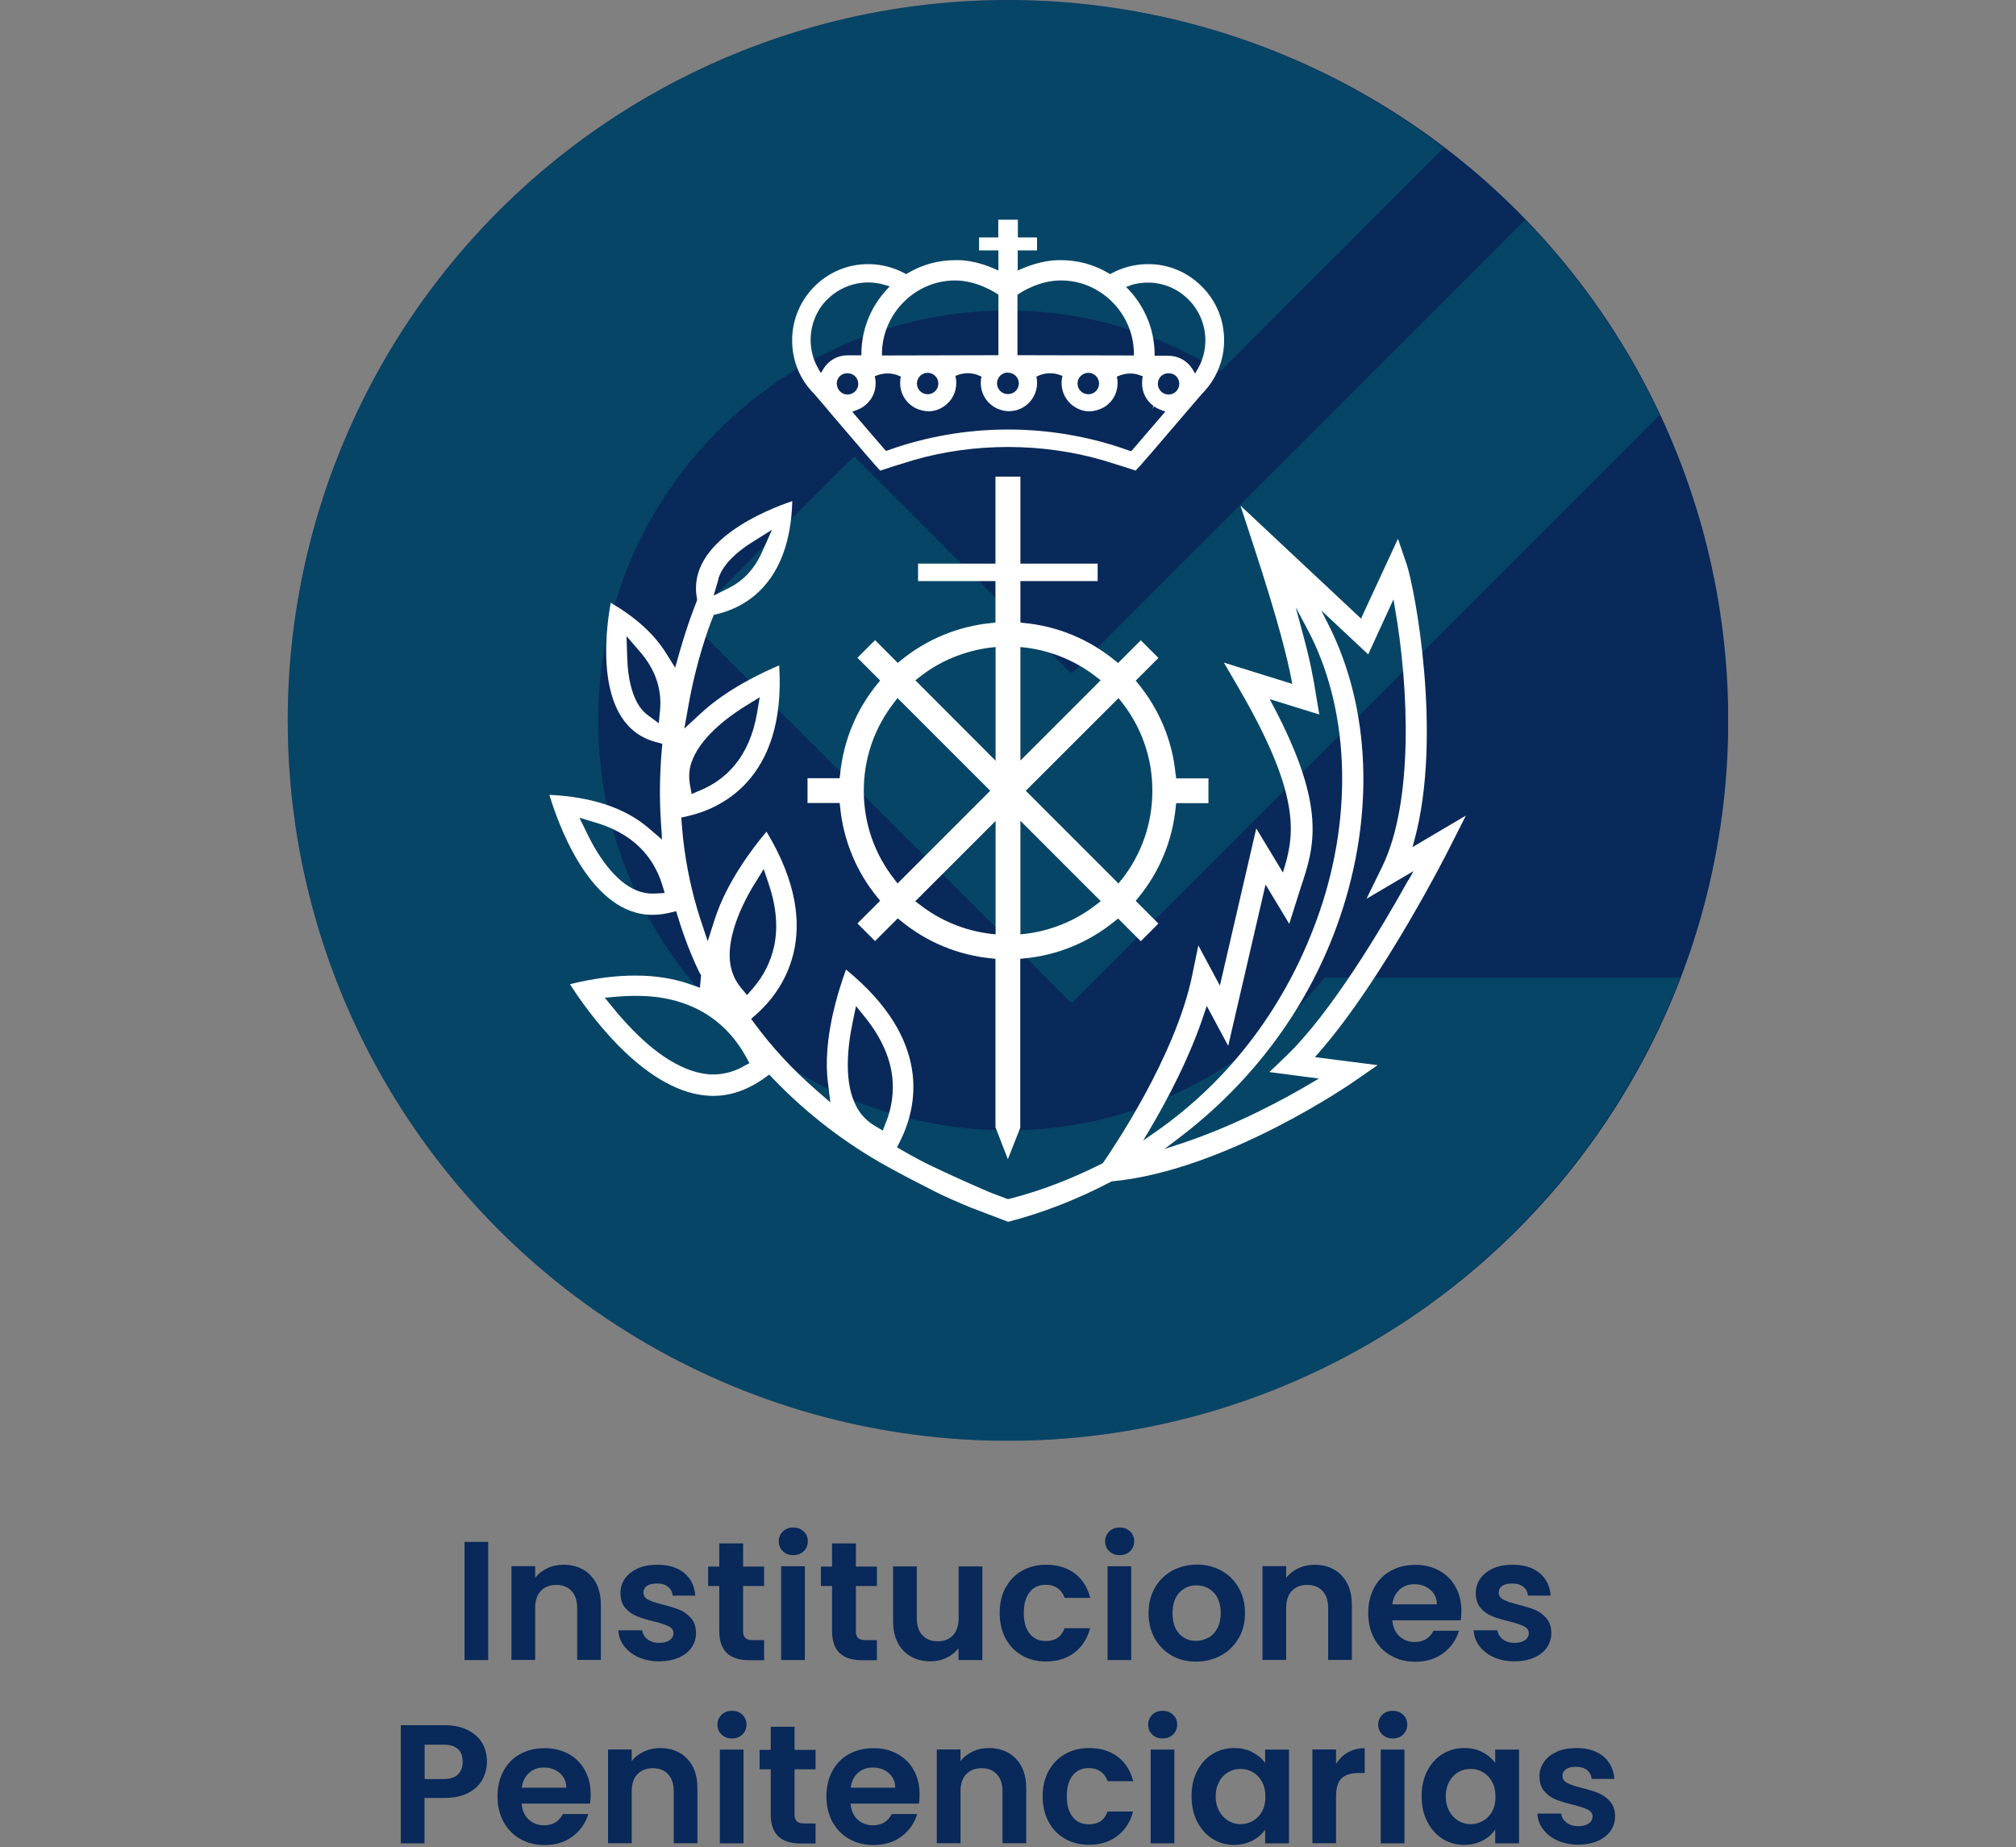
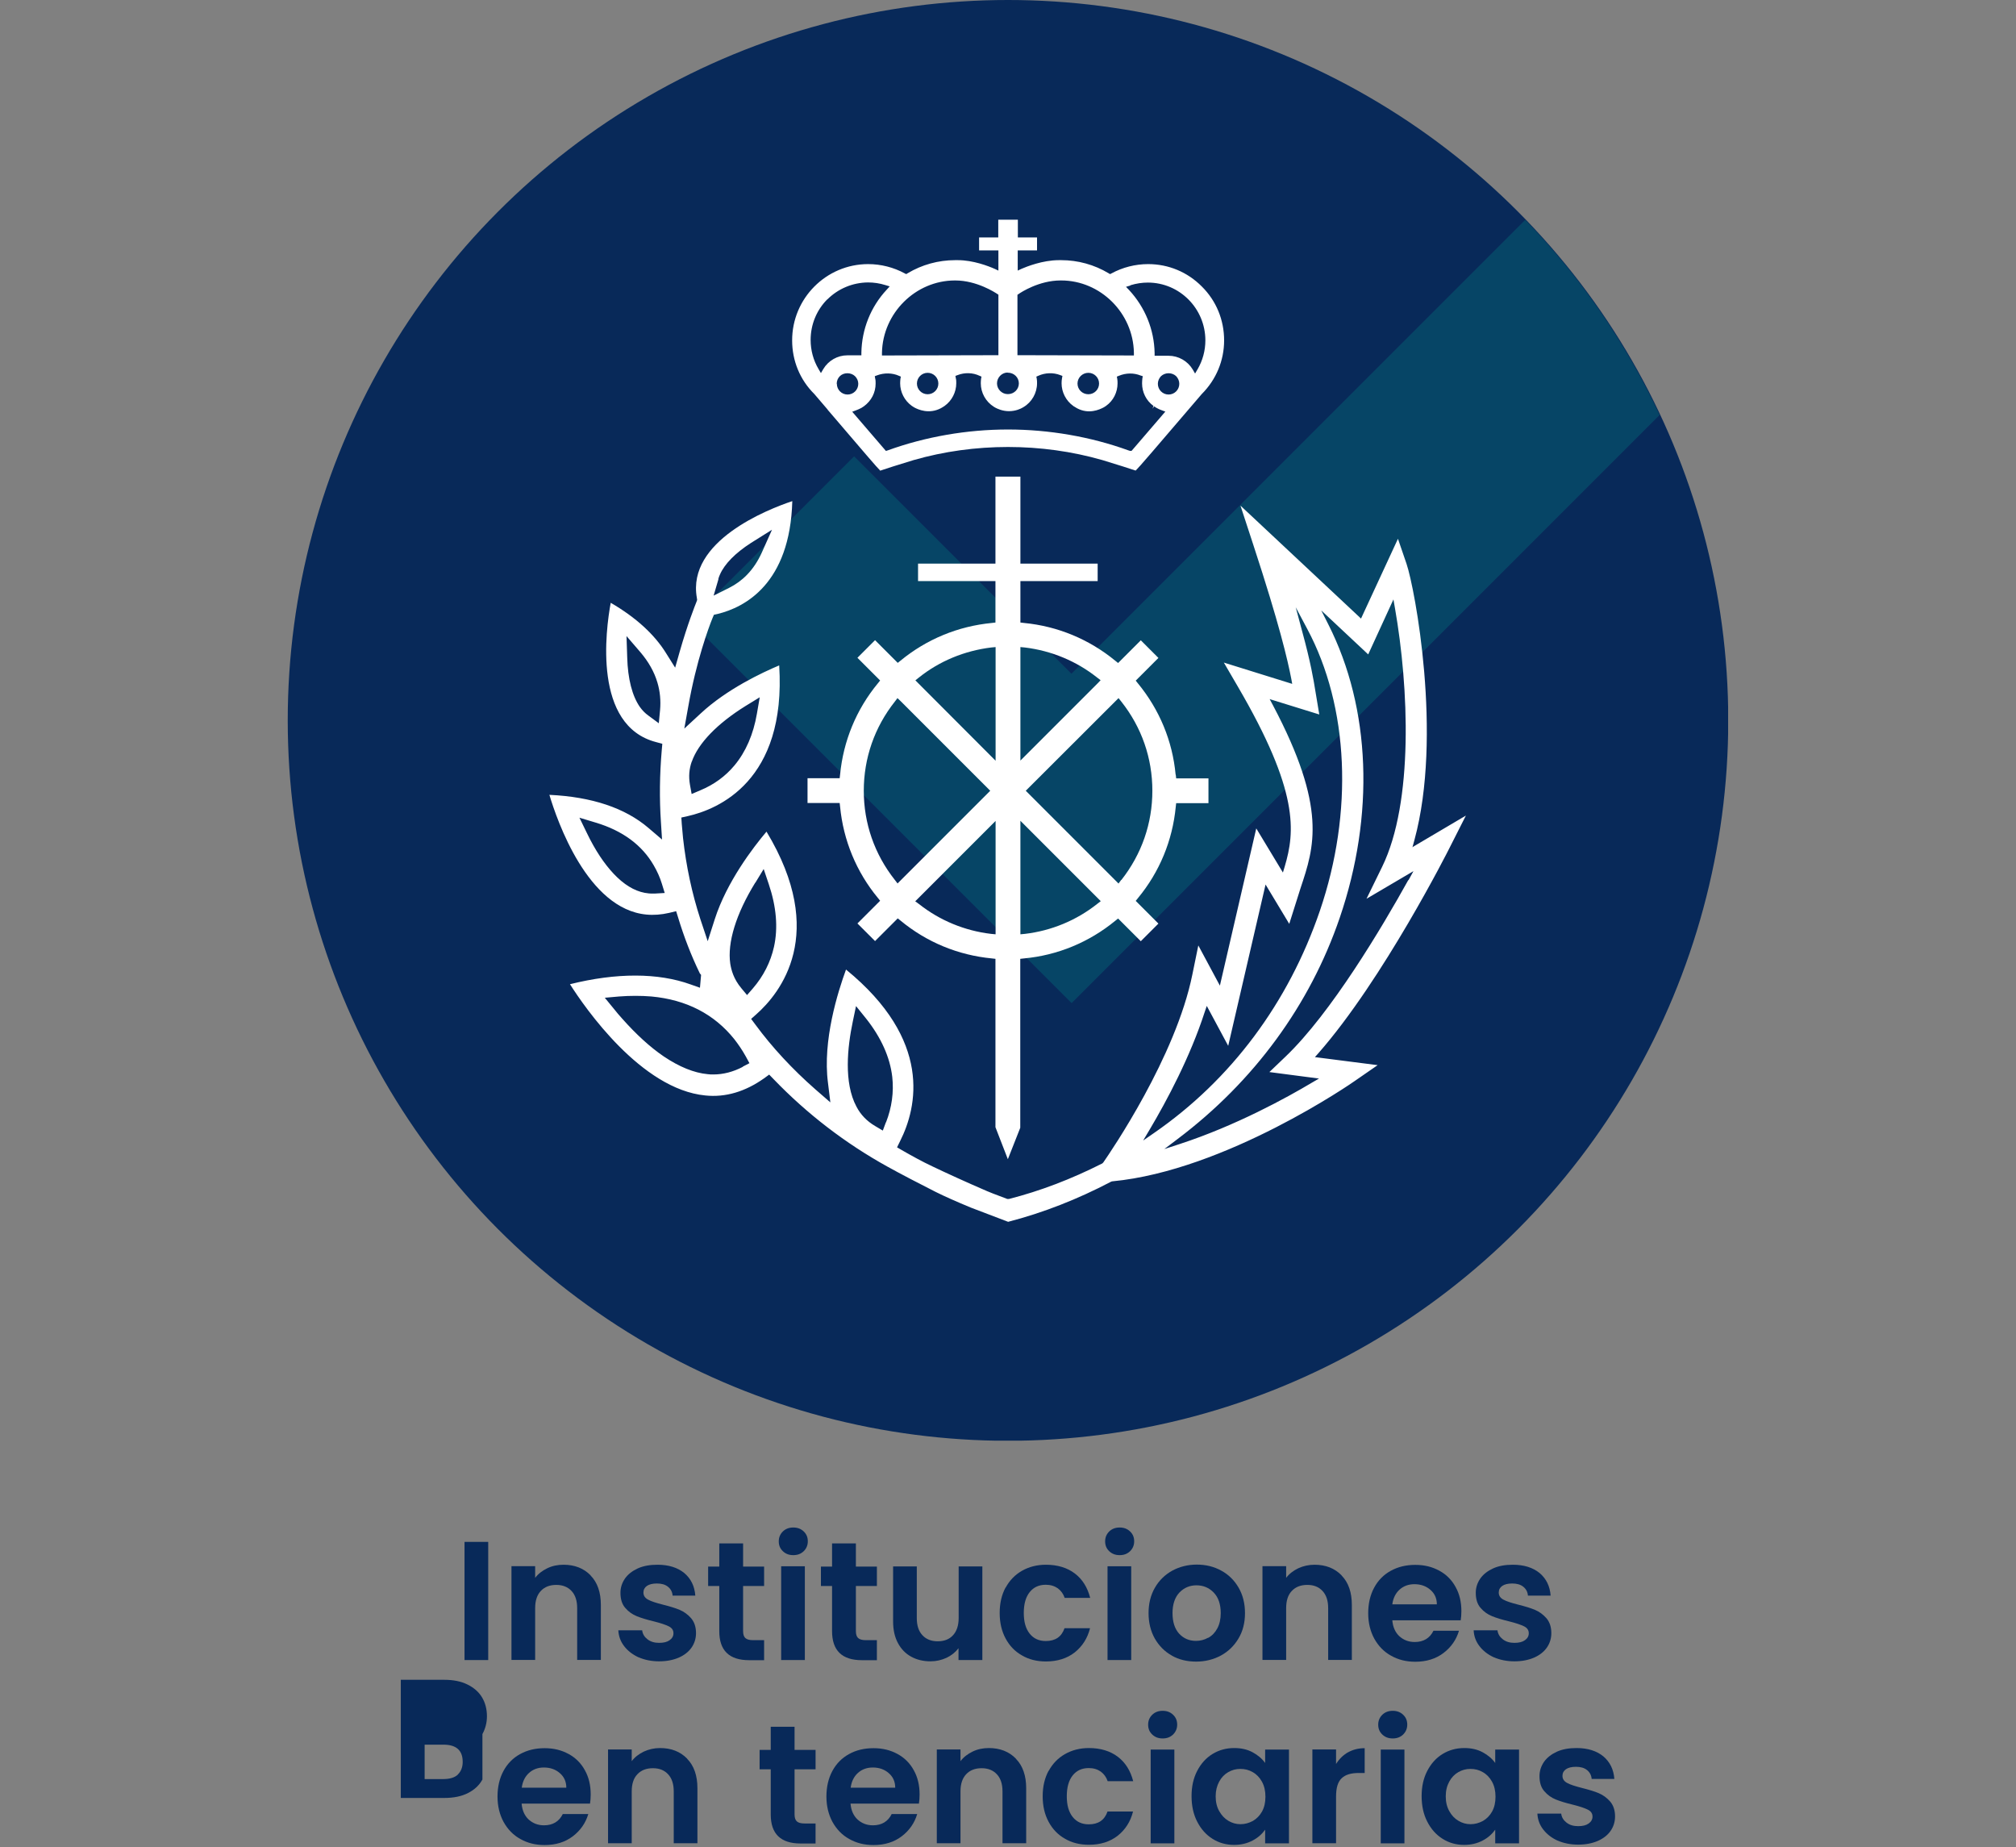
<svg xmlns="http://www.w3.org/2000/svg" id="Capa_1" data-name="Capa 1" viewBox="0 0 143 131">
  <rect x="0" y="0" width="143" height="131" fill="#808080" stroke="none" />
  <defs>
    <style> .cls-1 { fill: #082959; } .cls-2 { fill: #fff; } .cls-3 { fill: none; } .cls-4 { fill: #00b29d; } .cls-5 { opacity: .2; } .cls-6 { clip-path: url(#clippath); } </style>
    <clipPath id="clippath">
      <circle class="cls-3" cx="71.5" cy="51.09" r="51.09" />
    </clipPath>
  </defs>
  <g>
    <path class="cls-1" d="M34.63,109.35v8.38h-1.68v-8.38h1.68Z" />
    <path class="cls-1" d="M41.89,111.73c.49.5.73,1.2.73,2.09v3.9h-1.68v-3.67c0-.53-.13-.93-.4-1.22-.26-.28-.62-.43-1.08-.43s-.83.14-1.1.43-.4.69-.4,1.22v3.67h-1.68v-6.65h1.68v.83c.22-.29.51-.51.86-.68s.73-.25,1.15-.25c.79,0,1.43.25,1.92.75Z" />
    <path class="cls-1" d="M45.3,117.54c-.43-.2-.77-.46-1.03-.8s-.39-.71-.41-1.12h1.69c.03.26.16.47.38.64.22.17.49.25.82.25s.57-.06.75-.19c.18-.13.27-.29.27-.49,0-.22-.11-.38-.33-.49-.22-.11-.57-.23-1.05-.35-.5-.12-.9-.24-1.22-.37-.32-.13-.59-.32-.82-.59-.23-.26-.34-.62-.34-1.07,0-.37.11-.7.32-1.01.21-.3.52-.54.91-.72.4-.18.86-.26,1.4-.26.79,0,1.42.2,1.9.59.47.4.73.93.78,1.6h-1.61c-.02-.26-.13-.47-.33-.63-.2-.16-.46-.23-.79-.23-.3,0-.54.06-.7.17s-.25.27-.25.47c0,.22.11.39.34.51.22.12.57.23,1.04.35.48.12.88.24,1.19.37.31.13.58.33.81.59.23.27.35.62.35,1.06,0,.38-.11.73-.32,1.03-.21.3-.52.54-.91.71-.4.17-.86.26-1.39.26s-1.03-.1-1.46-.29Z" />
    <path class="cls-1" d="M52.71,112.46v3.22c0,.22.05.39.16.49.11.1.29.15.55.15h.78v1.42h-1.06c-1.42,0-2.12-.69-2.12-2.06v-3.2h-.79v-1.38h.79v-1.64h1.69v1.64h1.49v1.38h-1.49Z" />
    <path class="cls-1" d="M55.53,110.01c-.2-.19-.29-.42-.29-.7s.1-.51.29-.7c.2-.19.44-.28.74-.28s.54.09.74.28c.2.19.29.42.29.7s-.1.51-.29.7c-.2.19-.44.28-.74.28s-.54-.09-.74-.28ZM57.09,111.08v6.65h-1.68v-6.65h1.68Z" />
    <path class="cls-1" d="M60.71,112.46v3.22c0,.22.05.39.16.49.11.1.29.15.55.15h.78v1.42h-1.06c-1.42,0-2.12-.69-2.12-2.06v-3.2h-.79v-1.38h.79v-1.64h1.69v1.64h1.49v1.38h-1.49Z" />
    <path class="cls-1" d="M69.68,111.08v6.65h-1.69v-.84c-.22.29-.5.51-.85.68-.35.16-.73.25-1.13.25-.52,0-.98-.11-1.38-.33-.4-.22-.71-.54-.94-.97-.23-.43-.34-.94-.34-1.53v-3.9h1.68v3.66c0,.53.13.93.4,1.22.26.28.62.43,1.08.43s.83-.14,1.09-.43c.26-.28.4-.69.4-1.22v-3.66h1.69Z" />
    <path class="cls-1" d="M71.33,112.6c.28-.52.67-.92,1.16-1.2s1.06-.43,1.7-.43c.82,0,1.51.21,2.05.62s.9.99,1.09,1.73h-1.81c-.1-.29-.26-.51-.49-.68-.23-.16-.51-.25-.85-.25-.48,0-.86.17-1.14.52-.28.35-.42.84-.42,1.48s.14,1.12.42,1.47c.28.35.66.52,1.14.52.68,0,1.12-.3,1.33-.91h1.81c-.18.72-.55,1.29-1.09,1.72-.54.42-1.22.64-2.04.64-.64,0-1.21-.14-1.7-.43-.5-.28-.88-.68-1.16-1.2-.28-.52-.42-1.12-.42-1.81s.14-1.29.42-1.81Z" />
    <path class="cls-1" d="M78.68,110.01c-.2-.19-.29-.42-.29-.7s.1-.51.29-.7c.2-.19.44-.28.74-.28s.54.09.74.28c.2.19.29.42.29.7s-.1.51-.29.7c-.2.19-.44.28-.74.28s-.54-.09-.74-.28ZM80.24,111.08v6.65h-1.68v-6.65h1.68Z" />
    <path class="cls-1" d="M83.12,117.41c-.51-.28-.91-.69-1.21-1.21-.29-.52-.44-1.12-.44-1.8s.15-1.28.45-1.8c.3-.52.71-.92,1.23-1.21.52-.28,1.1-.43,1.74-.43s1.22.14,1.74.43c.52.28.93.69,1.23,1.21.3.52.45,1.12.45,1.8s-.15,1.28-.46,1.8c-.31.52-.72.92-1.25,1.21-.52.28-1.11.43-1.76.43s-1.22-.14-1.73-.43ZM85.71,116.15c.27-.15.48-.37.64-.67s.24-.66.24-1.08c0-.63-.17-1.12-.5-1.46-.33-.34-.74-.51-1.22-.51s-.88.17-1.21.51c-.32.34-.49.83-.49,1.46s.16,1.12.47,1.46c.32.34.71.51,1.19.51.3,0,.59-.07.86-.22Z" />
    <path class="cls-1" d="M95.16,111.73c.49.5.73,1.2.73,2.09v3.9h-1.68v-3.67c0-.53-.13-.93-.4-1.22s-.62-.43-1.08-.43-.83.14-1.1.43c-.27.28-.4.69-.4,1.22v3.67h-1.68v-6.65h1.68v.83c.22-.29.51-.51.86-.68.35-.16.73-.25,1.15-.25.79,0,1.43.25,1.92.75Z" />
    <path class="cls-1" d="M103.62,114.91h-4.86c.04.48.21.86.5,1.13.3.27.66.41,1.09.41.62,0,1.07-.27,1.33-.8h1.81c-.19.64-.56,1.17-1.1,1.58-.54.41-1.21.62-2,.62-.64,0-1.21-.14-1.72-.43-.51-.28-.9-.69-1.19-1.21-.28-.52-.43-1.12-.43-1.8s.14-1.29.42-1.81c.28-.52.67-.92,1.18-1.2s1.08-.42,1.74-.42,1.2.14,1.7.41c.5.27.89.66,1.16,1.16.28.5.41,1.07.41,1.72,0,.24-.02.46-.05.65ZM101.92,113.78c0-.43-.16-.78-.47-1.04-.3-.26-.68-.39-1.12-.39-.42,0-.77.13-1.05.38s-.46.6-.52,1.05h3.16Z" />
    <path class="cls-1" d="M105.97,117.54c-.43-.2-.77-.46-1.03-.8s-.39-.71-.41-1.12h1.69c.03.26.16.47.38.64s.49.25.82.25.57-.06.75-.19c.18-.13.27-.29.27-.49,0-.22-.11-.38-.33-.49-.22-.11-.57-.23-1.05-.35-.5-.12-.9-.24-1.22-.37-.32-.13-.59-.32-.82-.59-.23-.26-.34-.62-.34-1.07,0-.37.11-.7.32-1.01.21-.3.52-.54.91-.72.4-.18.86-.26,1.4-.26.79,0,1.42.2,1.9.59.47.4.73.93.78,1.6h-1.61c-.02-.26-.13-.47-.33-.63-.2-.16-.46-.23-.79-.23-.3,0-.54.06-.7.17s-.25.27-.25.47c0,.22.11.39.34.51.22.12.57.23,1.04.35.48.12.88.24,1.19.37.31.13.58.33.81.59.23.27.35.62.35,1.06,0,.38-.11.73-.32,1.03-.21.3-.52.54-.91.71-.4.17-.86.26-1.39.26s-1.03-.1-1.46-.29Z" />
-     <path class="cls-1" d="M34.22,126.2c-.21.39-.54.71-1,.95s-1.02.36-1.71.36h-1.4v3.22h-1.68v-8.38h3.08c.65,0,1.2.11,1.66.34s.8.53,1.03.92c.23.39.34.84.34,1.33,0,.45-.11.87-.32,1.26ZM32.48,125.84c.22-.21.34-.51.34-.89,0-.82-.46-1.22-1.37-1.22h-1.33v2.44h1.33c.46,0,.81-.11,1.03-.32Z" />
+     <path class="cls-1" d="M34.22,126.2c-.21.39-.54.71-1,.95s-1.02.36-1.71.36h-1.4h-1.68v-8.38h3.08c.65,0,1.2.11,1.66.34s.8.53,1.03.92c.23.39.34.84.34,1.33,0,.45-.11.87-.32,1.26ZM32.48,125.84c.22-.21.34-.51.34-.89,0-.82-.46-1.22-1.37-1.22h-1.33v2.44h1.33c.46,0,.81-.11,1.03-.32Z" />
    <path class="cls-1" d="M41.86,127.91h-4.86c.04.48.21.86.5,1.13.3.27.66.41,1.09.41.62,0,1.07-.27,1.33-.8h1.81c-.19.64-.56,1.17-1.1,1.58s-1.21.62-2,.62c-.64,0-1.21-.14-1.72-.43-.51-.28-.9-.69-1.19-1.21-.28-.52-.43-1.12-.43-1.8s.14-1.29.42-1.81c.28-.52.67-.92,1.18-1.2s1.08-.42,1.74-.42,1.2.14,1.7.41c.5.27.89.66,1.16,1.16.28.5.41,1.07.41,1.72,0,.24-.02.46-.05.65ZM40.17,126.78c0-.43-.16-.78-.47-1.04-.3-.26-.68-.39-1.12-.39-.42,0-.77.13-1.05.38-.28.25-.46.6-.52,1.05h3.16Z" />
    <path class="cls-1" d="M48.74,124.73c.49.5.73,1.2.73,2.09v3.9h-1.68v-3.67c0-.53-.13-.93-.4-1.22s-.62-.43-1.08-.43-.83.14-1.1.43c-.27.28-.4.69-.4,1.22v3.67h-1.68v-6.65h1.68v.83c.22-.29.51-.51.86-.68.35-.16.73-.25,1.15-.25.79,0,1.43.25,1.92.75Z" />
-     <path class="cls-1" d="M51.18,123.01c-.2-.19-.29-.42-.29-.7s.1-.51.29-.7c.2-.19.44-.28.74-.28s.54.09.74.28c.2.19.29.42.29.7s-.1.51-.29.7c-.2.19-.44.28-.74.28s-.54-.09-.74-.28ZM52.74,124.08v6.65h-1.68v-6.65h1.68Z" />
    <path class="cls-1" d="M56.36,125.46v3.22c0,.22.05.39.16.49.11.1.29.15.55.15h.78v1.42h-1.06c-1.42,0-2.12-.69-2.12-2.06v-3.2h-.79v-1.38h.79v-1.64h1.69v1.64h1.49v1.38h-1.49Z" />
    <path class="cls-1" d="M65.19,127.91h-4.86c.04.48.21.86.5,1.13.3.27.66.41,1.09.41.62,0,1.07-.27,1.33-.8h1.81c-.19.64-.56,1.17-1.1,1.58s-1.21.62-2,.62c-.64,0-1.21-.14-1.72-.43-.51-.28-.9-.69-1.19-1.21-.28-.52-.43-1.12-.43-1.8s.14-1.29.42-1.81c.28-.52.67-.92,1.18-1.2.5-.28,1.08-.42,1.74-.42s1.2.14,1.7.41c.5.27.89.66,1.16,1.16.28.5.41,1.07.41,1.72,0,.24-.02.46-.05.65ZM63.5,126.78c0-.43-.16-.78-.47-1.04-.3-.26-.68-.39-1.12-.39-.42,0-.77.13-1.05.38s-.46.6-.52,1.05h3.16Z" />
    <path class="cls-1" d="M72.06,124.73c.49.5.73,1.2.73,2.09v3.9h-1.68v-3.67c0-.53-.13-.93-.4-1.22-.26-.28-.62-.43-1.08-.43s-.83.14-1.1.43-.4.69-.4,1.22v3.67h-1.68v-6.65h1.68v.83c.22-.29.51-.51.86-.68s.73-.25,1.15-.25c.79,0,1.43.25,1.92.75Z" />
    <path class="cls-1" d="M74.38,125.6c.28-.52.67-.92,1.16-1.2s1.06-.43,1.7-.43c.82,0,1.51.21,2.05.62s.9.99,1.09,1.73h-1.81c-.1-.29-.26-.51-.49-.68-.23-.16-.51-.25-.85-.25-.48,0-.86.17-1.14.52-.28.35-.42.84-.42,1.48s.14,1.12.42,1.47c.28.35.66.52,1.14.52.68,0,1.12-.3,1.33-.91h1.81c-.18.72-.55,1.29-1.09,1.72-.54.42-1.22.64-2.04.64-.64,0-1.21-.14-1.7-.43-.5-.28-.88-.68-1.16-1.2-.28-.52-.42-1.12-.42-1.81s.14-1.29.42-1.81Z" />
    <path class="cls-1" d="M81.73,123.01c-.2-.19-.29-.42-.29-.7s.1-.51.29-.7c.2-.19.44-.28.74-.28s.54.09.74.28c.2.19.29.42.29.7s-.1.51-.29.7c-.2.19-.44.28-.74.28s-.54-.09-.74-.28ZM83.3,124.08v6.65h-1.68v-6.65h1.68Z" />
    <path class="cls-1" d="M84.92,125.59c.27-.52.63-.92,1.09-1.2s.97-.42,1.54-.42c.5,0,.93.1,1.3.3s.67.45.89.76v-.95h1.69v6.65h-1.69v-.97c-.22.31-.51.57-.89.77s-.82.31-1.31.31c-.56,0-1.07-.14-1.53-.43s-.82-.69-1.09-1.22c-.27-.52-.4-1.13-.4-1.81s.13-1.27.4-1.79ZM89.51,126.35c-.16-.29-.38-.52-.65-.67-.27-.16-.56-.23-.88-.23s-.6.08-.86.23c-.26.15-.48.37-.64.67s-.25.64-.25,1.04.08.75.25,1.05.38.53.65.69c.27.16.55.24.86.24s.6-.08.88-.23c.27-.16.49-.38.65-.67.16-.29.24-.64.24-1.05s-.08-.76-.24-1.05Z" />
    <path class="cls-1" d="M95.61,124.28c.35-.2.75-.3,1.19-.3v1.76h-.44c-.53,0-.93.12-1.19.37-.27.25-.4.68-.4,1.3v3.31h-1.68v-6.65h1.68v1.03c.22-.35.5-.63.85-.83Z" />
    <path class="cls-1" d="M98.05,123.01c-.2-.19-.29-.42-.29-.7s.1-.51.29-.7c.2-.19.44-.28.74-.28s.54.09.74.28c.2.19.29.42.29.7s-.1.51-.29.7c-.2.19-.44.28-.74.28s-.54-.09-.74-.28ZM99.62,124.08v6.65h-1.68v-6.65h1.68Z" />
    <path class="cls-1" d="M101.24,125.59c.27-.52.63-.92,1.09-1.2s.97-.42,1.54-.42c.5,0,.93.1,1.3.3s.67.45.89.76v-.95h1.69v6.65h-1.69v-.97c-.22.31-.51.57-.89.77-.38.2-.82.31-1.31.31-.56,0-1.07-.14-1.53-.43s-.82-.69-1.09-1.22c-.27-.52-.4-1.13-.4-1.81s.13-1.27.4-1.79ZM105.83,126.35c-.16-.29-.38-.52-.65-.67-.27-.16-.56-.23-.88-.23s-.6.08-.86.23c-.26.15-.48.37-.64.67-.16.29-.25.64-.25,1.04s.08.75.25,1.05c.16.3.38.53.65.69.27.16.55.24.86.24s.6-.08.88-.23c.27-.16.49-.38.65-.67.16-.29.24-.64.24-1.05s-.08-.76-.24-1.05Z" />
    <path class="cls-1" d="M110.49,130.54c-.43-.2-.77-.46-1.03-.8s-.39-.71-.41-1.12h1.69c.03.26.16.47.38.64s.49.25.82.25.57-.06.75-.19c.18-.13.27-.29.27-.49,0-.22-.11-.38-.33-.49-.22-.11-.57-.23-1.05-.35-.5-.12-.9-.24-1.22-.37-.32-.13-.59-.32-.82-.59-.23-.26-.34-.62-.34-1.07,0-.37.11-.7.32-1.01.21-.3.52-.54.91-.72.4-.18.86-.26,1.4-.26.79,0,1.42.2,1.9.59.47.4.73.93.78,1.6h-1.61c-.02-.26-.13-.47-.33-.63-.2-.16-.46-.23-.79-.23-.3,0-.54.06-.7.17s-.25.27-.25.47c0,.22.11.39.34.51.22.12.57.23,1.04.35.48.12.88.24,1.19.37.31.13.58.33.81.59.23.27.35.62.35,1.06,0,.38-.11.73-.32,1.03-.21.3-.52.54-.91.71-.4.17-.86.26-1.39.26s-1.03-.1-1.46-.29Z" />
  </g>
  <g class="cls-6">
    <rect class="cls-1" x="20.41" y="0" width="102.17" height="102.17" />
    <g class="cls-5">
      <path class="cls-4" d="M60.59,32.36l-11.68,11.68,27.1,27.1,41.71-41.71c-2.41-5.14-5.63-9.81-9.53-13.84l-32.19,32.19-15.42-15.42Z" />
-       <path class="cls-4" d="M93.97,69.32c-5.33,6.56-13.36,10.84-22.47,10.84-16.06,0-29.07-13.02-29.07-29.07s13.02-29.07,29.07-29.07c5.54,0,10.66,1.63,15.06,4.32l15.85-15.85C93.82,3.93,83.13,0,71.5,0,43.29,0,20.41,22.87,20.41,51.09s22.87,51.09,51.09,51.09c21.78,0,40.32-13.65,47.67-32.85h-25.2Z" />
    </g>
    <g>
      <path class="cls-2" d="M58.7,29.05c2.65,3.1,3.52,4.12,3.74,4.33l.08-.03c.3-.1,1.12-.37,2.28-.72,4.32-1.24,9.08-1.24,13.4,0,1.16.35,1.98.62,2.28.72l.08.02c.23-.22,1.25-1.41,4.68-5.42,1.03-1.03,1.59-2.38,1.59-3.81,0-1.44-.55-2.8-1.58-3.82-1.02-1.03-2.37-1.59-3.81-1.59-.91,0-1.81.23-2.6.66l-.1.05-.1-.06c-1.02-.61-2.18-.93-3.36-.93-.05,0-.1,0-.16,0-1.18,0-2.32.47-2.65.61l-.28.13v-1.43h1.37v-.92s-1.36,0-1.36,0v-1.26s-1.39,0-1.39,0v1.26s-1.36,0-1.36,0v.92h1.37v1.43l-.28-.13c-.43-.19-1.51-.61-2.6-.61-.06,0-.13,0-.19,0-1.19,0-2.35.32-3.37.93l-.1.06-.1-.05c-.79-.43-1.69-.66-2.6-.66-2.98,0-5.4,2.44-5.39,5.42,0,1.43.55,2.78,1.57,3.79l.95,1.11ZM59.35,27.22c0-.21.08-.4.22-.54.28-.28.79-.28,1.08,0,.15.15.23.34.23.54,0,.42-.34.76-.76.76s-.76-.34-.76-.76ZM80.17,31.98l-.13-.04c-2.68-.97-5.63-1.48-8.54-1.48s-5.85.51-8.53,1.48l-.13.04-2.39-2.78.27-.1c.11-.04.22-.09.32-.14.06-.03.12-.06.18-.11l.05-.03c.55-.4.84-.99.84-1.62,0-.13,0-.24-.03-.35l-.03-.17.16-.06c.5-.19,1.09-.18,1.55.03l.14.06-.03.15c-.01.1-.02.21-.02.32,0,.63.31,1.23.82,1.6.05.03.11.07.17.11.29.16,1.06.5,1.9.06.04-.02.08-.05.12-.07.07-.04.11-.07.14-.09.52-.37.83-.98.83-1.61,0-.13,0-.25-.03-.35l-.03-.17.16-.06c.49-.19,1.07-.18,1.55.05l.14.06-.03.15c-.01.1-.02.2-.02.32,0,.67.35,1.31.93,1.67l.1.06c.15.08.51.25.97.25.48,0,.85-.18.98-.26h0l.05-.03c.59-.35.96-1,.96-1.69,0-.11,0-.21-.02-.32l-.03-.15.14-.06c.48-.22,1.06-.24,1.55-.05l.16.06-.03.17c-.02.11-.03.22-.03.35,0,.63.31,1.24.83,1.61.03.02.05.04.08.05l.18.11c.84.45,1.6.1,1.9-.06.06-.03.11-.07.17-.11.51-.36.81-.96.81-1.59,0-.11,0-.22-.02-.32l-.03-.16.15-.06c.5-.21,1.06-.21,1.53-.02l.16.05-.03.16c-.01.12-.02.24-.02.35,0,.63.29,1.22.81,1.6l-.07.19.12-.16c.08.06.14.09.19.12.11.06.21.11.33.15l.27.1-2.39,2.78ZM65.04,27.2c0-.42.34-.76.76-.76s.76.34.76.76-.34.76-.76.76c-.42,0-.76-.34-.76-.76ZM76.43,27.2c0-.42.35-.76.77-.76s.76.34.76.76-.34.76-.76.76c-.43,0-.77-.34-.77-.76ZM82.89,27.98c-.42,0-.76-.34-.76-.76,0-.2.08-.39.22-.54.31-.29.8-.27,1.08,0,.14.15.22.34.22.54,0,.42-.34.76-.76.76ZM80.18,20.23c.42-.13.84-.19,1.24-.19,2.26,0,4.08,1.85,4.08,4.1,0,.72-.19,1.43-.56,2.06l-.17.29-.17-.29c-.36-.6-1.01-.97-1.71-.97h-.99v-.19c-.03-1.67-.68-3.25-1.81-4.47l-.22-.23.31-.09ZM72.18,20.9l.09-.06c.14-.1,1.43-.95,2.96-.95h.04c2.79,0,5.11,2.31,5.16,5.12v.2s-8.26-.02-8.26-.02v-4.29ZM71.47,26.43h.01c.46,0,.79.35.79.76,0,.42-.34.75-.75.76h-.06c-.4-.01-.74-.35-.74-.76,0-.42.34-.76.74-.77ZM67.72,19.89h.04c1.53,0,2.83.86,2.97.95l.09.06v4.29s-8.26.02-8.26.02v-.2c.06-2.81,2.38-5.11,5.16-5.12ZM58.68,21.24c.77-.77,1.8-1.2,2.89-1.21.41,0,.83.06,1.24.19l.3.09-.21.23c-1.14,1.22-1.77,2.81-1.8,4.47v.19h-1c-.69,0-1.34.37-1.7.97l-.17.29-.17-.29c-.37-.62-.56-1.34-.56-2.06,0-1.09.42-2.12,1.19-2.89Z" />
      <path class="cls-2" d="M100.2,60.05l.13-.48c2.01-7.4.02-17.88-.56-19.58l-.61-1.78-2.62,5.66-.2-.19-8.35-7.82.92,2.81c1.84,5.61,2.42,8.11,2.69,9.5l.06.33-4.85-1.51.98,1.68c4.37,7.47,4.07,10.31,3.34,12.78l-.13.43-1.89-3.13-2.58,11.15-1.53-2.85-.42,2.05c-1.18,5.85-5.8,12.59-6.32,13.34l-.07.07c-2.22,1.12-4.39,1.95-6.62,2.52h-.06s-.06,0-.06,0c-.76-.28-1.35-.51-1.79-.71-.89-.38-2.65-1.18-3.5-1.59-.77-.36-1.5-.77-2.08-1.1l-.45-.26.22-.45c1.21-2.4,2.3-7.15-3.84-12.16-.58,1.59-1.67,5.03-1.28,8.03l.17,1.39-1.06-.92c-1.63-1.43-3.07-2.98-4.27-4.61l-.29-.39.36-.32c1.69-1.49,5.11-5.71.73-12.96-.94,1.11-2.82,3.56-3.67,6.21l-.5,1.56-.52-1.56c-.6-1.84-1.01-3.77-1.23-5.75-.03-.33-.06-.66-.09-1l-.03-.46.45-.1c2.14-.48,7.01-2.48,6.49-10.69-1.21.51-3.71,1.68-5.56,3.4l-1.17,1.08.28-1.56c.57-3.24,1.45-5.61,1.71-6.25l.11-.26.27-.06c1.92-.47,5.13-2.14,5.29-8-1.74.58-7.49,2.83-6.77,6.86l.02.15-.05.14c-.1.25-.63,1.58-1.18,3.5l-.33,1.16-.64-1.02c-.82-1.33-2.14-2.54-3.93-3.58-.36,1.95-1.26,8.72,3.22,9.88l.44.12-.04.45c-.15,1.73-.17,3.44-.06,5.08l.08,1.26-.96-.82c-1.66-1.42-4.02-2.21-7.03-2.35.55,1.84,2.71,8.1,6.88,8.49.51.05,1.06.01,1.62-.12l.49-.12.15.48c.4,1.32.91,2.65,1.53,3.93l.09.11-.08.91-.65-.23c-2.32-.84-5.28-.84-8.57-.02,1.06,1.67,5.05,7.45,9.6,7.89,1.43.15,2.83-.27,4.16-1.21l.37-.27.32.33c2.37,2.46,5.08,4.54,8.04,6.18.84.47,2.57,1.37,3.43,1.8.68.34,1.52.71,2.51,1.12l2.65,1.01c2.48-.64,4.93-1.6,7.31-2.85l.07-.02c8.07-.76,17.12-7.05,17.21-7.12l1.62-1.12-4.45-.57.25-.28c4.6-5.24,9.25-14.45,9.29-14.54l1.17-2.31-3.81,2.25ZM49.07,54.02c.45-1.3,1.8-2.7,3.81-3.95l1.01-.62-.2,1.16c-.25,1.47-.79,2.71-1.59,3.67-.64.77-1.46,1.37-2.43,1.77l-.61.26-.12-.66c-.1-.58-.06-1.11.13-1.65ZM50.95,41.07c.03-.12.07-.22.12-.33.33-.75,1.09-1.52,2.19-2.23l1.5-.94-.72,1.61c-.28.62-.63,1.15-1.06,1.59-.37.38-.8.69-1.28.93l-1.08.54.34-1.16ZM46.74,51.3l-.76-.56c-.22-.16-.41-.35-.59-.6-.54-.77-.86-1.99-.9-3.52l-.05-1.51.99,1.15c.57.67.98,1.39,1.2,2.14.19.63.25,1.29.19,1.96l-.09.94ZM46.46,63.37c-.05,0-.11,0-.16,0-.1,0-.19,0-.28-.01-.77-.07-1.5-.44-2.23-1.13-.69-.66-1.34-1.56-1.93-2.69-.08-.16-.16-.31-.23-.46l-.53-1.09,1.16.35c1.9.57,3.28,1.59,4.11,3.03.24.41.44.85.58,1.31l.2.65-.69.04ZM53.58,62.6l.59-.97.36,1.07c.54,1.6.67,3.1.37,4.45-.24,1.07-.74,2.07-1.5,2.95l-.41.47-.4-.48c-.57-.68-.72-1.32-.79-1.74-.22-1.5.41-3.54,1.77-5.75ZM52.69,75.66c-.69.36-1.39.54-2.09.54-.14,0-.27,0-.4-.02-.97-.09-2.02-.52-3.12-1.26-.97-.66-1.95-1.56-2.92-2.65-.22-.24-.43-.49-.62-.73l-.64-.78,1.01-.09c.78-.06,1.57-.06,2.3,0,2.48.23,4.45,1.25,5.87,3.02.29.37.57.78.82,1.23l.26.48-.48.25ZM62.84,79.59l-.22.59-.54-.32c-.58-.34-1.03-.8-1.33-1.38-.91-1.7-.64-4.22-.26-6.03l.23-1.1.71.88c1.07,1.35,1.7,2.75,1.86,4.14.12,1.08-.03,2.17-.44,3.22ZM81.09,80.88l.47-.79c1.21-2.04,2.86-5.13,3.89-8.31l.15-.44,1.52,2.83,2.65-11.44,1.68,2.79.8-2.53c.98-2.93,1.9-5.68-1.96-12.98l-.23-.43,3.52,1.09-.26-1.56c-.15-.94-.35-2.13-.96-4.36l-.45-1.68.82,1.54c2.95,5.52,3.28,12.99.89,19.99-2.23,6.52-6.29,11.97-11.76,15.75l-.75.52ZM99.89,62.42c-1.86,3.35-5.47,9.43-8.71,12.52l-1.14,1.09,3.52.46-.5.29c-1.79,1.07-5.4,3.05-9.34,4.34l-1.13.37.95-.72c5.41-4.08,9.38-9.5,11.49-15.68,2.49-7.28,2.2-14.86-.8-20.79l-.51-1.01,3.33,3.12,1.79-3.9.11.63c.98,5.59,1.33,13.74-.91,18.33l-1.11,2.27,3.33-1.96-.35.64Z" />
      <path class="cls-2" d="M83.39,54.94c-.22-2.39-1.15-4.62-2.67-6.47l-.16-.2,1.61-1.61-1.25-1.25-1.61,1.61-.2-.16c-1.85-1.52-4.08-2.45-6.47-2.68l-.26-.03v-2.94h5.48v-1.24h-5.48v-6.17h-1.77v6.17h-5.49v1.24h5.49v2.94l-.26.03c-2.39.23-4.62,1.15-6.47,2.67l-.2.16-1.61-1.61-1.25,1.25,1.61,1.61-.16.2c-1.53,1.85-2.45,4.09-2.68,6.47l-.03.26h-2.28v1.76h2.28l.03.26c.23,2.38,1.15,4.62,2.68,6.47l.16.2-.05.05-1.56,1.56,1.25,1.25,1.61-1.61.2.16c1.85,1.53,4.08,2.45,6.47,2.68l.26.03v11.94l.88,2.27.88-2.23v-11.98s.27-.03.27-.03c2.38-.22,4.62-1.15,6.47-2.67l.2-.16.05.05,1.56,1.56,1.25-1.25-1.61-1.61.16-.2c1.53-1.85,2.45-4.08,2.68-6.47l.03-.26h2.29v-1.76h-2.29l-.03-.26ZM63.67,62.66l-.2-.26c-1.44-1.82-2.2-4.01-2.2-6.32s.76-4.5,2.2-6.32l.19-.25.23.22,6.35,6.35-.06.06-6.52,6.52ZM70.62,66.26l-.32-.03c-1.87-.22-3.64-.95-5.12-2.12l-.26-.19.07-.07,5.63-5.63v8.05ZM70.62,53.95l-.15-.15-5.54-5.55.25-.2c1.46-1.17,3.24-1.9,5.12-2.13l.32-.03v8.05ZM72.38,45.89l.32.03c1.89.23,3.66.97,5.12,2.13l.25.19-.22.23-5.47,5.47v-8.05ZM77.82,64.11c-1.48,1.17-3.25,1.9-5.12,2.12l-.32.03v-8.05l.15.15,5.55,5.55-.26.2ZM79.53,62.4l-.19.26-.07-.07-6.51-6.51.06-.06,6.52-6.51.2.25c1.44,1.82,2.2,4,2.2,6.32s-.76,4.5-2.2,6.33Z" />
    </g>
  </g>
</svg>